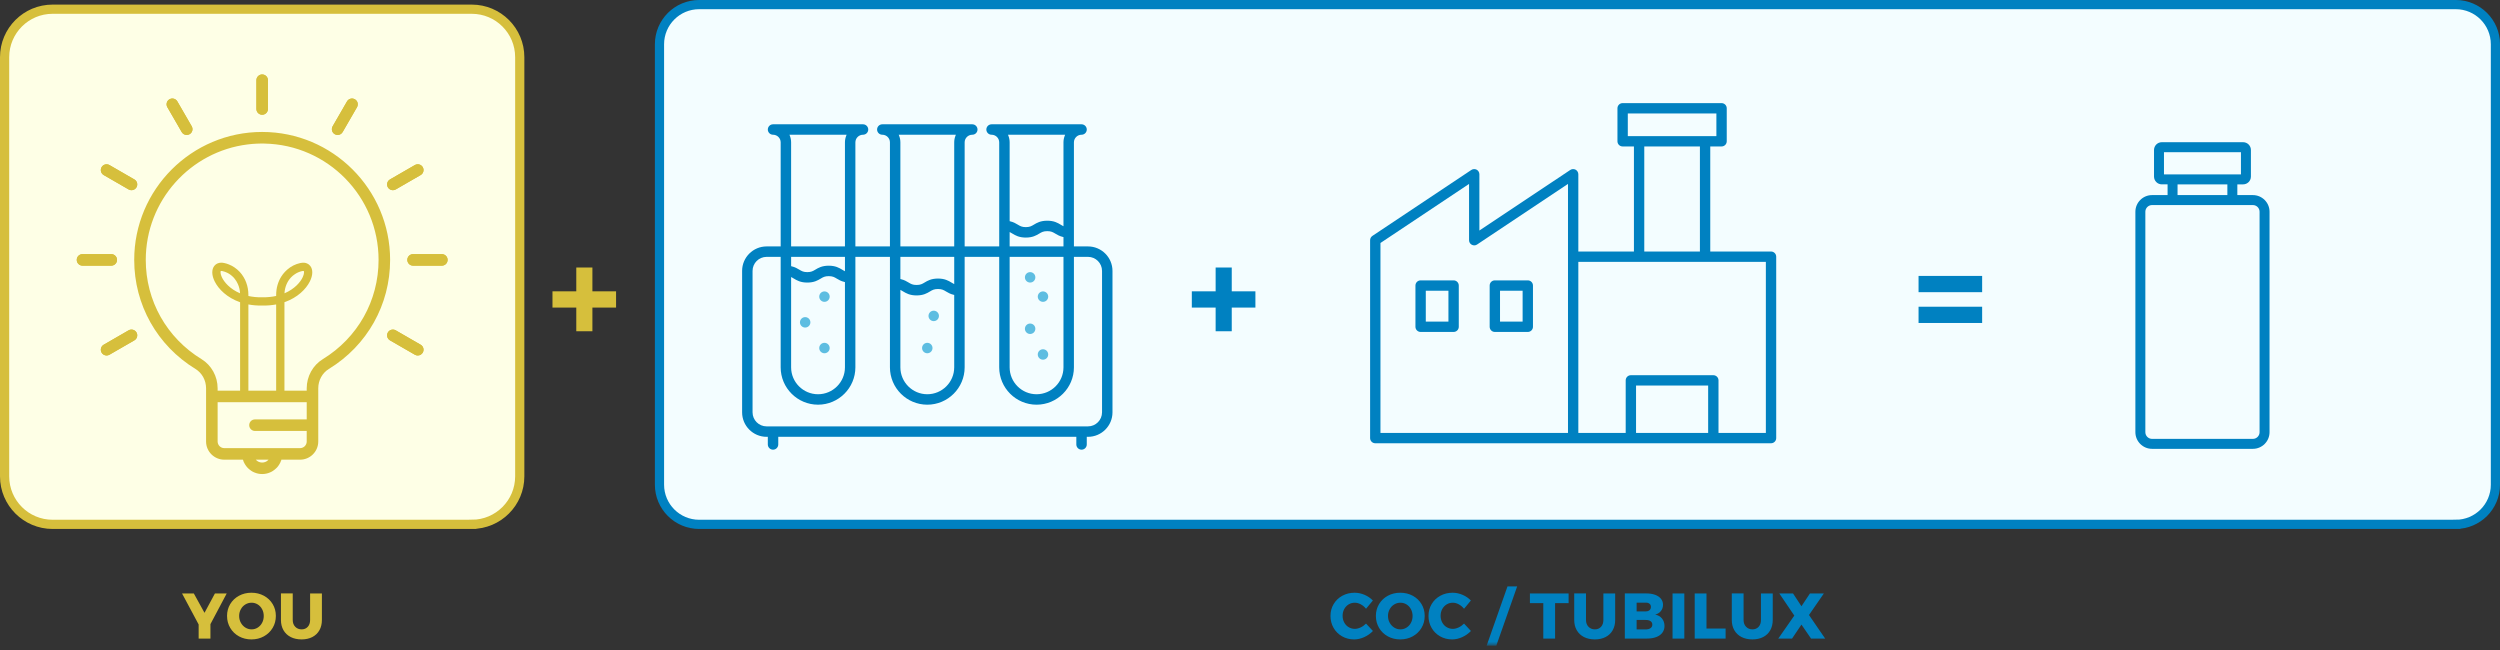
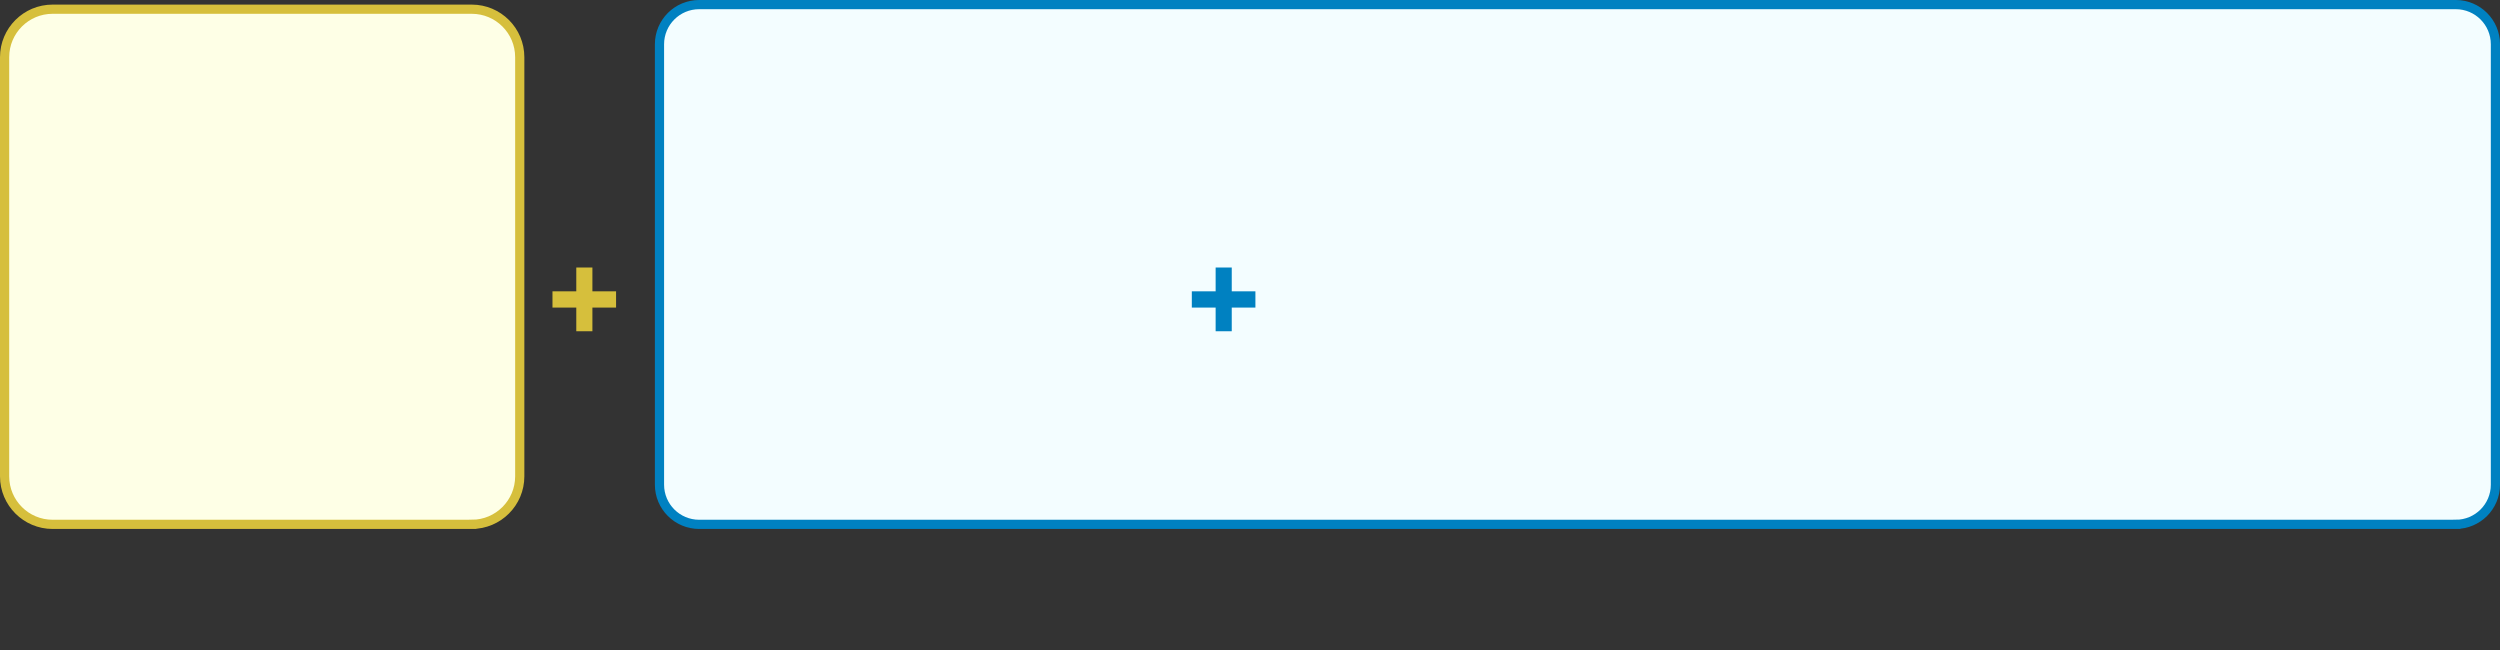
<svg xmlns="http://www.w3.org/2000/svg" xmlns:xlink="http://www.w3.org/1999/xlink" width="450" height="117" viewBox="0 0 450 117">
  <rect x="0" y="0" width="450" height="117" fill="#333333" stroke="none" />
  <defs>
-     <path id="0jt53owlha" d="M0 116.218L450.003 116.218 450.003 0 0 0z" />
-   </defs>
+     </defs>
  <g fill="none" fill-rule="evenodd">
    <g>
      <g transform="translate(-240 -712) translate(240 712)">
        <path fill="#FEFFE6" d="M84.915 94.383H9.468c-4.772 0-8.64-3.868-8.64-8.64V10.296c0-4.772 3.868-8.64 8.64-8.64h75.447c4.772 0 8.64 3.868 8.64 8.64v75.447c0 4.772-3.868 8.64-8.64 8.64" />
        <path stroke="#D6BF3C" stroke-width="1.656" d="M84.915 94.383H9.468c-4.772 0-8.64-3.868-8.64-8.64V10.296c0-4.772 3.868-8.64 8.64-8.64h75.447c4.772 0 8.64 3.868 8.64 8.64v75.447c0 4.772-3.868 8.64-8.64 8.64z" />
        <path fill="#F3FDFF" d="M442.037 94.383H125.845c-3.942 0-7.138-3.196-7.138-7.138V7.966c0-3.942 3.196-7.138 7.138-7.138h316.192c3.943 0 7.138 3.196 7.138 7.138v79.279c0 3.942-3.195 7.138-7.138 7.138" />
        <path stroke="#0081C1" stroke-width="1.656" d="M442.037 94.383H125.845c-3.942 0-7.138-3.196-7.138-7.138V7.966c0-3.942 3.196-7.138 7.138-7.138h316.192c3.943 0 7.138 3.196 7.138 7.138v79.279c0 3.942-3.195 7.138-7.138 7.138z" />
        <path fill="#04BAEE" d="M209.06 51.62v.075h-.002c.002-.024.002-.051.002-.075" />
        <path fill="#0081C1" d="M225.974 52.439L225.974 55.364 221.714 55.364 221.714 59.625 218.814 59.625 218.814 55.364 214.527 55.364 214.527 52.439 218.814 52.439 218.814 48.152 221.714 48.152 221.714 52.439z" />
        <path fill="#D6BF3C" d="M110.893 52.439L110.893 55.364 106.633 55.364 106.633 59.625 103.732 59.625 103.732 55.364 99.446 55.364 99.446 52.439 103.732 52.439 103.732 48.152 106.633 48.152 106.633 52.439z" />
        <mask id="9cbs9u4z6b" fill="#fff">
          <use xlink:href="#0jt53owlha" />
        </mask>
-         <path fill="#0081C1" d="M345.34 58.136h11.446V55.21H345.34v2.926zm0-5.544h11.446v-2.926H345.34v2.926z" mask="url(#9cbs9u4z6b)" />
        <path fill="#5DBDE1" d="M149.342 53.393c0 .248-.1.49-.276.666-.173.174-.415.274-.664.274-.249 0-.49-.1-.665-.276-.175-.174-.275-.416-.275-.664 0-.25.1-.491.276-.666.174-.174.415-.275.664-.275.249 0 .49.1.665.277.175.173.275.415.275.664M145.872 58.02c0 .25-.1.49-.277.666-.173.175-.415.274-.664.274-.248 0-.49-.099-.665-.275-.174-.174-.275-.416-.275-.664 0-.25.1-.491.277-.666.173-.175.415-.275.663-.275.25 0 .491.1.666.277.174.173.275.415.275.664M188.678 53.393c0 .248-.1.49-.276.666-.174.174-.416.274-.664.274-.25 0-.49-.1-.665-.276-.175-.174-.275-.416-.275-.664 0-.25.1-.491.276-.666.173-.174.415-.275.664-.275.248 0 .49.1.665.277.175.173.275.415.275.664M186.364 49.922c0 .25-.1.49-.276.666-.173.174-.415.274-.664.274-.249 0-.49-.1-.665-.276-.175-.174-.275-.415-.275-.664 0-.25.1-.49.276-.666.174-.174.415-.275.664-.275.249 0 .49.1.665.277.175.174.275.415.275.664M186.364 59.177c0 .25-.1.49-.276.666-.173.175-.415.274-.664.274-.249 0-.49-.099-.665-.276-.175-.173-.275-.415-.275-.664 0-.248.1-.49.276-.665.174-.175.415-.275.664-.275.249 0 .49.1.665.276.175.174.275.416.275.664M188.678 63.805c0 .25-.1.49-.276.666-.174.174-.416.274-.664.274-.25 0-.49-.1-.665-.276-.175-.173-.275-.415-.275-.664 0-.248.1-.49.276-.666.173-.174.415-.274.664-.274.248 0 .49.1.665.276.175.174.275.416.275.664M169.01 56.864c0 .248-.1.49-.276.665-.173.175-.415.275-.663.275-.25 0-.491-.1-.666-.276-.175-.174-.275-.416-.275-.664 0-.25.1-.491.277-.666.173-.175.414-.275.663-.275.249 0 .49.1.665.277.175.173.275.415.275.664M167.853 62.648c0 .25-.1.49-.276.666-.173.174-.415.274-.664.274-.249 0-.49-.1-.665-.276-.175-.173-.275-.415-.275-.664 0-.248.1-.49.276-.666.174-.174.415-.274.664-.274.249 0 .49.1.665.276.175.174.275.416.275.664M149.342 62.648c0 .25-.1.49-.276.666-.173.174-.415.274-.664.274-.249 0-.49-.1-.665-.276-.175-.173-.275-.415-.275-.664 0-.248.1-.49.276-.666.174-.174.415-.274.664-.274.249 0 .49.1.665.276.175.174.275.416.275.664" mask="url(#9cbs9u4z6b)" />
        <path fill="#0081C1" d="M198.367 74.218c0 1.396-1.135 2.53-2.53 2.53H137.99c-1.395 0-2.53-1.134-2.53-2.53V48.765c0-1.396 1.135-2.53 2.53-2.53h2.53v19.884c0 3.708 3.018 6.724 6.725 6.724 3.708 0 6.725-3.016 6.725-6.724V46.234h6.219V66.12c0 3.708 3.016 6.724 6.724 6.724s6.724-3.016 6.724-6.724V46.234h6.22V66.12c0 3.708 3.016 6.724 6.724 6.724s6.725-3.016 6.725-6.724V46.234h2.53c1.396 0 2.531 1.135 2.531 2.531v25.453zM152.09 50.774V66.12c0 2.671-2.173 4.844-4.845 4.844-2.67 0-4.844-2.173-4.844-4.844V49.865l.213.116c.093.05.187.107.288.168.53.318 1.188.713 2.411.713 1.225 0 1.883-.395 2.413-.713.43-.258.742-.443 1.446-.443s1.015.185 1.444.443c.359.215.765.458 1.363.598l.11.027zm-.214-2.066c-.094-.051-.188-.11-.292-.17-.529-.318-1.187-.713-2.412-.713-1.225 0-1.885.395-2.412.712-.432.259-.742.445-1.447.445-.702 0-1.012-.186-1.442-.445-.357-.214-.762-.457-1.36-.597l-.11-.026v-1.68h9.689v2.589l-.214-.115zm.512-24.456l-.076.197c-.148.377-.222.773-.222 1.177v18.729h-9.69V25.626c0-.404-.073-.8-.22-1.177l-.077-.197h10.285zm19.37 28.836v13.031c0 2.671-2.174 4.844-4.845 4.844-2.67 0-4.844-2.173-4.844-4.844V52.18l.213.116c.093.05.188.107.289.168.529.317 1.187.712 2.41.712 1.225 0 1.883-.395 2.412-.712.43-.258.742-.443 1.447-.443.704 0 1.015.185 1.444.443.359.215.765.458 1.362.598l.112.027zm-.214-2.068c-.094-.05-.188-.107-.292-.169-.53-.317-1.188-.712-2.412-.712-1.226 0-1.885.395-2.413.712-.43.259-.742.444-1.446.444-.702 0-1.012-.185-1.442-.444-.357-.214-.761-.457-1.36-.597l-.11-.028v-3.992h9.69v4.902l-.215-.116zm.512-26.768l-.077.197c-.147.377-.22.773-.22 1.177v18.729h-9.69V25.626c0-.404-.075-.8-.222-1.177l-.076-.197h10.285zm19.37 21.982V66.12c0 2.671-2.174 4.844-4.845 4.844-2.67 0-4.845-2.173-4.845-4.844V46.234h9.69zm-9.69-1.88v-2.587l.215.116c.092.05.186.106.288.167.529.318 1.187.713 2.41.713 1.225 0 1.883-.395 2.412-.713.43-.257.742-.444 1.446-.444s1.016.187 1.445.444c.359.216.765.458 1.362.6l.111.025v1.68h-9.689zm9.987-20.102l-.076.197c-.147.377-.222.773-.222 1.177v15.098l-.213-.116c-.095-.05-.188-.108-.293-.169-.529-.318-1.187-.712-2.412-.712-1.225 0-1.884.394-2.412.712-.431.258-.742.444-1.446.444-.702 0-1.012-.186-1.442-.444-.357-.216-.762-.458-1.359-.598l-.112-.027V25.626c0-.404-.074-.8-.22-1.177l-.078-.197h10.285zm4.114 20.103h-2.531V25.626c0-.757.616-1.374 1.373-1.374.518 0 .94-.422.94-.939 0-.518-.422-.94-.94-.94h-16.197c-.517 0-.94.422-.94.94 0 .517.423.939.94.939.758 0 1.375.617 1.375 1.374v18.729h-6.22V25.626c0-.757.617-1.374 1.375-1.374.517 0 .94-.422.94-.939 0-.518-.423-.94-.94-.94h-16.197c-.518 0-.94.422-.94.94 0 .517.422.939.94.939.758 0 1.374.617 1.374 1.374v18.729h-6.219V25.626c0-.757.616-1.374 1.374-1.374.518 0 .94-.422.94-.939 0-.518-.422-.94-.94-.94h-16.197c-.518 0-.94.422-.94.94 0 .517.422.939.94.939.758 0 1.374.617 1.374 1.374v18.729h-2.531c-2.433 0-4.41 1.978-4.41 4.41v25.453c0 2.432 1.977 4.41 4.41 4.41h.217v1.374c0 .518.422.94.94.94.517 0 .94-.422.94-.94v-1.374h53.652v1.374c0 .518.423.94.94.94.518 0 .94-.422.94-.94v-1.374h.218c2.432 0 4.41-1.978 4.41-4.41V48.765c0-2.432-1.978-4.41-4.41-4.41z" mask="url(#9cbs9u4z6b)" />
        <path fill="#D6BF3C" d="M44.076 83.54c-.156-.246-.275-.514-.357-.797h.015c.082.283.2.544.342.797M44.59 84.218c-.133-.134-.26-.283-.357-.44.112.157.231.299.358.44M50.15 83.779c-.098.156-.224.305-.358.44.126-.142.253-.284.357-.44M50.663 82.743c-.082.283-.2.551-.357.797.141-.253.26-.514.343-.797h.014zM60.773 24.293c-.176 0-.355-.045-.518-.14-.498-.286-.667-.92-.38-1.418l2.586-4.481c.288-.498.923-.668 1.42-.38.496.287.667.921.38 1.419l-2.588 4.48c-.192.333-.54.52-.9.52M19.186 63.988c-.36 0-.708-.187-.9-.52-.288-.497-.117-1.132.38-1.42l4.481-2.586c.497-.286 1.132-.116 1.42.381.286.497.116 1.132-.38 1.42l-4.482 2.586c-.164.094-.342.139-.519.139M70.718 34.236c-.36 0-.708-.186-.9-.52-.288-.497-.118-1.131.38-1.418l4.48-2.588c.497-.286 1.132-.116 1.42.38.286.498.116 1.132-.38 1.42l-4.482 2.587c-.163.094-.342.139-.518.139M20.027 47.818h-5.174c-.574 0-1.039-.465-1.039-1.039 0-.573.465-1.038 1.039-1.038h5.174c.573 0 1.038.465 1.038 1.038 0 .574-.465 1.04-1.038 1.04M79.53 47.818h-5.174c-.573 0-1.038-.465-1.038-1.039 0-.573.465-1.038 1.038-1.038h5.174c.574 0 1.04.465 1.04 1.038 0 .574-.466 1.04-1.04 1.04M23.665 34.236c-.176 0-.355-.045-.518-.14l-4.481-2.587c-.497-.287-.668-.921-.38-1.419.287-.496.922-.666 1.419-.38l4.48 2.588c.498.287.668.921.38 1.419-.192.333-.54.519-.9.519M75.197 63.988c-.176 0-.355-.045-.518-.14l-4.482-2.586c-.496-.287-.667-.922-.38-1.419.287-.497.923-.667 1.42-.38l4.48 2.586c.498.287.667.922.38 1.419-.192.333-.54.52-.9.52M33.61 24.293c-.36 0-.708-.187-.9-.52l-2.587-4.48c-.287-.498-.118-1.132.38-1.42.496-.287 1.132-.117 1.418.38l2.587 4.482c.288.497.117 1.132-.38 1.419-.163.094-.341.14-.518.14M47.192 20.654c-.574 0-1.04-.466-1.04-1.04v-5.173c0-.574.466-1.04 1.04-1.04.573 0 1.038.466 1.038 1.04v5.173c0 .574-.465 1.04-1.038 1.04" mask="url(#9cbs9u4z6b)" />
        <path fill="#D6BF3C" d="M63.88 17.874c-.497-.287-1.132-.118-1.419.38l-2.586 4.481c-.288.497-.117 1.132.38 1.419.163.094.342.14.518.14.36 0 .708-.188.9-.52l2.587-4.481c.288-.498.117-1.132-.38-1.42M23.147 59.462l-4.481 2.587c-.497.287-.667.922-.38 1.419.192.333.541.52.9.52.176 0 .355-.045.518-.14l4.482-2.586c.497-.287.667-.922.38-1.419-.288-.498-.923-.667-1.42-.38M70.718 34.236c.176 0 .355-.045.518-.14l4.482-2.587c.496-.287.666-.921.38-1.419-.288-.496-.923-.666-1.42-.38l-4.48 2.588c-.498.287-.668.921-.38 1.419.192.333.54.519.9.519M21.066 46.78c0-.574-.466-1.039-1.039-1.039h-5.174c-.574 0-1.04.465-1.04 1.038 0 .574.466 1.04 1.04 1.04h5.174c.573 0 1.039-.466 1.039-1.04M79.53 45.741h-5.174c-.573 0-1.038.465-1.038 1.038 0 .574.465 1.04 1.038 1.04h5.174c.574 0 1.04-.466 1.04-1.04 0-.573-.466-1.038-1.04-1.038M24.186 32.298l-4.482-2.587c-.496-.288-1.132-.117-1.418.38-.287.497-.117 1.131.38 1.419l4.48 2.587c.165.094.343.139.52.139.358 0 .708-.186.9-.52.287-.497.116-1.13-.38-1.418M75.717 62.049l-4.481-2.587c-.496-.286-1.132-.117-1.418.381-.288.497-.117 1.132.38 1.42l4.48 2.586c.164.094.343.139.52.139.358 0 .707-.186.9-.52.287-.497.116-1.132-.38-1.42M31.922 18.254c-.288-.498-.923-.668-1.42-.38-.496.287-.667.921-.38 1.419l2.588 4.48c.192.333.541.52.9.52.176 0 .355-.045.519-.14.497-.286.666-.92.38-1.418l-2.587-4.481zM47.192 20.654c.573 0 1.038-.466 1.038-1.04v-5.173c0-.574-.465-1.04-1.038-1.04-.574 0-1.04.466-1.04 1.04v5.173c0 .574.466 1.04 1.04 1.04M55.208 75.493h-9.314c-.573 0-1.035.462-1.035 1.036 0 .573.462 1.043 1.035 1.043h9.314v1.9c0 .656-.536 1.192-1.2 1.192H40.374c-.663 0-1.2-.536-1.2-1.192v-7.079h16.035v3.1zm-7.242 7.555c-.008.008-.023.008-.037.023-.053.03-.112.052-.18.082-.074.03-.148.051-.23.067l-.112.022c-.075.008-.142.015-.216.015-.075 0-.142-.007-.216-.015l-.112-.022c-.082-.016-.156-.037-.231-.067-.067-.03-.127-.052-.179-.082-.015-.015-.03-.015-.037-.023-.142-.082-.26-.186-.365-.305h2.28c-.104.12-.224.223-.365.305zm-.775-59.297c-12.697 0-23.032 10.328-23.032 23.032 0 8.07 4.128 15.417 11.035 19.634 1.178.723 1.9 2.05 1.9 3.48v9.575c0 1.803 1.476 3.27 3.279 3.27h3.36c.082.284.202.545.343.798.052.082.105.157.157.239.111.156.23.298.357.44.067.066.135.133.209.192.06.06.134.113.201.165.157.127.32.231.492.328.097.052.194.097.29.134.433.186.91.29 1.409.29.5 0 .976-.104 1.408-.29.097-.037.194-.082.29-.134.172-.097.336-.201.493-.328.067-.052.141-.104.2-.165.075-.059.142-.126.21-.193.126-.141.253-.283.357-.44.052-.081.104-.156.157-.238.141-.253.26-.514.342-.797h3.36c1.811 0 3.28-1.468 3.28-3.271v-9.575c0-1.43.722-2.757 1.9-3.48 6.907-4.217 11.035-11.564 11.035-19.634 0-12.704-10.335-23.032-23.032-23.032zm-3.98 29.045c-1.832-.775-2.883-2.034-3.285-2.913-.142-.313-.209-.567-.224-.753-.015-.194.008-.313.038-.343.014-.007.044-.015.111-.015.053 0 .12.008.209.03.29.067.566.164.827.29.425.202.812.493 1.163.857.067.075.134.15.193.232.231.283.425.603.574.946.231.507.365 1.073.395 1.67zm7.996 0c.06-1.103.47-2.101 1.163-2.847.216-.23.447-.424.7-.588.387-.268.82-.454 1.289-.559.09-.022.164-.03.216-.03.06 0 .09.008.104.015.023.03.053.12.045.276-.007.186-.067.47-.23.82-.403.879-1.446 2.13-3.287 2.913zM58.1 64.651c-1.781 1.088-2.892 3.1-2.892 5.246v.425H51.2V54.398c2.354-.82 3.882-2.354 4.575-3.74.551-1.103.581-2.146.074-2.787-.119-.157-.32-.35-.64-.47 0 0 0-.007-.008-.007-.26-.104-.596-.149-1.02-.068-.045 0-.09.016-.142.023-.887.194-1.67.596-2.348 1.192-.141.12-.275.254-.402.388-.246.26-.47.551-.663.857-.596.954-.917 2.086-.917 3.293v.194c-.745.164-1.58.253-2.51.239h-.008c-.924.022-1.744-.075-2.481-.231v-.202c0-.775-.135-1.527-.388-2.213-.127-.342-.276-.663-.462-.968-.194-.336-.432-.656-.693-.94-.015-.007-.022-.022-.03-.029-.566-.596-1.214-1.043-1.937-1.327-.26-.111-.529-.193-.812-.253-.224-.052-.417-.067-.596-.067-.462.015-.783.179-.999.358-.097.082-.171.156-.223.23-.5.642-.477 1.685.074 2.788.693 1.393 2.22 2.92 4.575 3.748v15.916h-4.046v-.425c0-2.146-1.11-4.158-2.89-5.246-6.29-3.845-10.045-10.528-10.045-17.868 0-10.685 8.032-19.522 18.375-20.79.514-.066 1.035-.11 1.565-.133.335-.023.67-.03 1.013-.03.112 0 .223 0 .328.007.037-.007.074 0 .104.008 11.363.223 20.52 9.53 20.52 20.938 0 7.34-3.755 14.023-10.043 17.868zm-13.39 5.67v-15.52c.76.141 1.587.216 2.48.2h.008c.91.016 1.744-.059 2.511-.2v15.52h-5z" mask="url(#9cbs9u4z6b)" />
        <path fill="#0081C1" d="M248.483 43.738l15.946-10.633v10.133c0 .344.186.656.492.82.298.164.67.149.954-.045l16.363-10.908v44.819h-33.755V43.738zm46.005 34.186h12.98V69.4h-12.98v8.524zM284.1 47.135H317.855v30.79h-8.524v-9.457c0-.514-.418-.931-.932-.931h-14.843c-.514 0-.931.417-.931.931v9.456H284.1V47.135zm11.87-1.862h10.014V26.362h-10.014v18.911zm-2.966-24.85h15.946v4.076H293.005v-4.077zm25.781 24.85h-10.938V26.362h2.034c.514 0 .932-.417.932-.931v-5.94c0-.513-.418-.931-.932-.931h-17.808c-.515 0-.932.418-.932.931v5.94c0 .514.417.93.932.93h2.034v18.912H284.1V31.369c0-.343-.194-.663-.492-.827-.306-.157-.67-.141-.961.051l-16.356 10.902V31.369c0-.343-.194-.663-.49-.827-.307-.157-.672-.141-.963.051l-17.809 11.87c-.253.172-.41.463-.41.775v35.618c0 .514.418.93.932.93h71.234c.515 0 .932-.416.932-.93V46.204c0-.514-.417-.931-.932-.931z" mask="url(#9cbs9u4z6b)" />
        <path fill="#0081C1" d="M256.643 57.888h4.075v-5.56h-4.075v5.56zm5.007-7.422h-5.939c-.514 0-.931.417-.931.931v7.423c0 .513.417.931.931.931h5.939c.514 0 .931-.418.931-.931v-7.423c0-.514-.417-.931-.931-.931zM270.003 57.888h4.068v-5.56h-4.068v5.56zm5-7.422h-5.932c-.513 0-.931.417-.931.931v7.423c0 .513.418.931.931.931h5.932c.514 0 .931-.418.931-.931v-7.423c0-.514-.417-.931-.931-.931z" mask="url(#9cbs9u4z6b)" />
        <path fill="#D6BF3C" d="M40.81 106.818L37.878 112.347 37.878 114.943 35.756 114.943 35.756 112.405 32.766 106.818 34.887 106.818 36.811 110.307 38.689 106.818zM44.166 108.8c-.345.21-.617.497-.817.864-.202.367-.302.77-.302 1.211 0 .448.103.856.307 1.222.205.368.477.657.818.87.339.212.71.32 1.112.32.402 0 .771-.108 1.107-.32.336-.213.601-.502.794-.87.193-.366.29-.774.29-1.222 0-.44-.097-.844-.29-1.21-.193-.368-.458-.656-.794-.864-.336-.21-.705-.314-1.107-.314-.401 0-.774.105-1.118.314m3.338-1.566c.668.364 1.194.862 1.576 1.496.383.633.574 1.344.574 2.132 0 .796-.191 1.514-.574 2.157-.382.64-.908 1.146-1.576 1.518-.668.37-1.416.556-2.243.556s-1.575-.183-2.243-.55c-.668-.368-1.194-.874-1.576-1.519-.383-.645-.574-1.366-.574-2.162 0-.788.191-1.499.574-2.132.382-.634.908-1.132 1.576-1.496.668-.363 1.416-.545 2.243-.545s1.575.182 2.243.545M53.143 112.822c.3.309.683.465 1.148.465.456 0 .824-.154 1.107-.46.281-.304.422-.715.422-1.234v-4.775h2.122v4.775c0 .703-.15 1.32-.446 1.85-.299.53-.723.936-1.275 1.223-.554.285-1.2.428-1.942.428s-1.393-.143-1.953-.428c-.56-.287-.994-.694-1.299-1.224-.305-.53-.457-1.146-.457-1.849v-4.775h2.121v4.775c0 .51.15.92.452 1.23" mask="url(#9cbs9u4z6b)" />
-         <path fill="#0081C1" d="M244.947 108.783c-.364-.197-.723-.296-1.078-.296-.41 0-.782.103-1.119.307-.336.206-.6.487-.793.846-.194.36-.29.76-.29 1.2 0 .441.096.84.29 1.2.192.358.457.641.793.846.337.204.71.307 1.119.307.332 0 .68-.084 1.043-.254.363-.17.688-.403.974-.696l1.24 1.333c-.44.464-.964.832-1.57 1.107-.607.274-1.208.411-1.803.411-.804 0-1.53-.186-2.179-.556-.65-.371-1.16-.877-1.53-1.519-.37-.641-.556-1.36-.556-2.156 0-.788.188-1.499.568-2.132.378-.634.898-1.132 1.559-1.496.66-.363 1.4-.544 2.22-.544.602 0 1.197.125 1.784.376s1.086.594 1.495 1.026l-1.228 1.484c-.263-.332-.576-.597-.939-.794M250.957 108.8c-.345.21-.617.497-.817.864-.202.367-.302.77-.302 1.211 0 .448.102.856.307 1.222.205.368.477.657.817.87.34.212.712.32 1.113.32.402 0 .771-.108 1.107-.32.336-.213.601-.502.794-.87.193-.366.29-.774.29-1.222 0-.44-.097-.844-.29-1.21-.193-.368-.458-.656-.794-.864-.336-.21-.705-.314-1.107-.314-.401 0-.775.105-1.118.314m3.338-1.566c.668.364 1.194.862 1.576 1.496.383.633.574 1.344.574 2.132 0 .796-.191 1.514-.574 2.157-.382.64-.908 1.146-1.576 1.518-.668.37-1.416.556-2.243.556s-1.575-.183-2.243-.55c-.668-.368-1.194-.874-1.576-1.519-.383-.645-.574-1.366-.574-2.162 0-.788.191-1.499.574-2.132.382-.634.908-1.132 1.576-1.496.668-.363 1.416-.545 2.243-.545s1.575.182 2.243.545M262.588 108.783c-.363-.197-.723-.296-1.078-.296-.41 0-.782.103-1.118.307-.337.206-.601.487-.794.846-.193.36-.29.76-.29 1.2 0 .441.097.84.29 1.2.193.358.457.641.794.846.336.204.708.307 1.118.307.333 0 .68-.084 1.043-.254.363-.17.688-.403.974-.696l1.24 1.333c-.44.464-.964.832-1.57 1.107-.607.274-1.208.411-1.802.411-.804 0-1.53-.186-2.18-.556-.648-.371-1.159-.877-1.53-1.519-.37-.641-.556-1.36-.556-2.156 0-.788.19-1.499.568-2.132.379-.634.898-1.132 1.56-1.496.66-.363 1.4-.544 2.218-.544.603 0 1.198.125 1.785.376s1.086.594 1.496 1.026l-1.23 1.484c-.262-.332-.575-.597-.938-.794M271.35 105.555L273.089 105.555 269.334 116.218 267.595 116.218zM275.384 106.818L282.35 106.818 282.35 108.567 279.916 108.567 279.916 114.943 277.795 114.943 277.795 108.567 275.384 108.567zM285.932 112.822c.301.309.684.465 1.147.465.457 0 .825-.154 1.107-.46.282-.304.423-.715.423-1.234v-4.775h2.122v4.775c0 .703-.15 1.32-.447 1.85-.298.53-.722.936-1.275 1.223-.553.285-1.2.428-1.941.428-.742 0-1.393-.143-1.953-.428-.56-.287-.994-.694-1.298-1.224-.306-.53-.458-1.146-.458-1.849v-4.775h2.121v4.775c0 .51.15.92.452 1.23M297.094 113.066c.216-.155.324-.371.324-.65 0-.255-.108-.457-.324-.608-.217-.15-.51-.222-.881-.215h-1.623v1.704h1.623c.37 0 .664-.077.88-.231m-.185-3.229c.17-.142.255-.341.255-.596 0-.248-.085-.438-.255-.574-.17-.135-.401-.2-.695-.191h-1.623v1.576h1.623c.294 0 .525-.071.695-.215m1.014-2.77c.452.167.802.404 1.05.713.246.309.37.673.37 1.09 0 .424-.126.796-.377 1.112-.25.317-.593.534-1.025.65.517.1.925.336 1.223.706.297.371.446.82.446 1.345 0 .456-.128.855-.383 1.2-.255.343-.618.607-1.09.787-.471.183-1.023.274-1.657.274h-4.01v-8.126h3.86c.61 0 1.141.084 1.593.25M301.057 114.943L303.178 114.943 303.178 106.818 301.057 106.818zM305.045 106.818L307.166 106.818 307.166 113.135 310.609 113.135 310.609 114.943 305.045 114.943zM314.294 112.822c.302.309.684.465 1.148.465.456 0 .824-.154 1.107-.46.281-.304.423-.715.423-1.234v-4.775h2.121v4.775c0 .703-.149 1.32-.446 1.85-.298.53-.723.936-1.275 1.223-.553.285-1.2.428-1.942.428s-1.393-.143-1.953-.428c-.56-.287-.993-.694-1.298-1.224-.305-.53-.458-1.146-.458-1.849v-4.775h2.121v4.775c0 .51.151.92.452 1.23M320.275 106.818L322.744 106.818 324.262 109.125 325.792 106.818 328.296 106.818 325.618 110.7 328.528 114.943 325.989 114.943 324.262 112.427 322.57 114.943 320.089 114.943 322.976 110.805zM406.723 77.794c0 .663-.54 1.203-1.204 1.203h-18.152c-.664 0-1.204-.54-1.204-1.203v-39.68c0-.662.54-1.202 1.204-1.202h18.152c.664 0 1.204.54 1.204 1.203v39.679zm-14.764-42.677h8.968v-1.93h-8.968v1.93zm-2.443-3.726h13.854v-4h-13.854v4zm16.003 3.726h-2.798v-1.93h1.039c.774 0 1.404-.632 1.404-1.406v-4.78c0-.774-.63-1.405-1.404-1.405h-14.634c-.774 0-1.404.63-1.404 1.405v4.78c0 .774.63 1.405 1.404 1.405h1.038v1.931h-2.797c-1.653 0-2.998 1.345-2.998 2.998v39.679c0 1.652 1.345 2.998 2.998 2.998h18.152c1.653 0 2.998-1.346 2.998-2.998v-39.68c0-1.652-1.345-2.997-2.998-2.997z" mask="url(#9cbs9u4z6b)" />
      </g>
    </g>
  </g>
</svg>